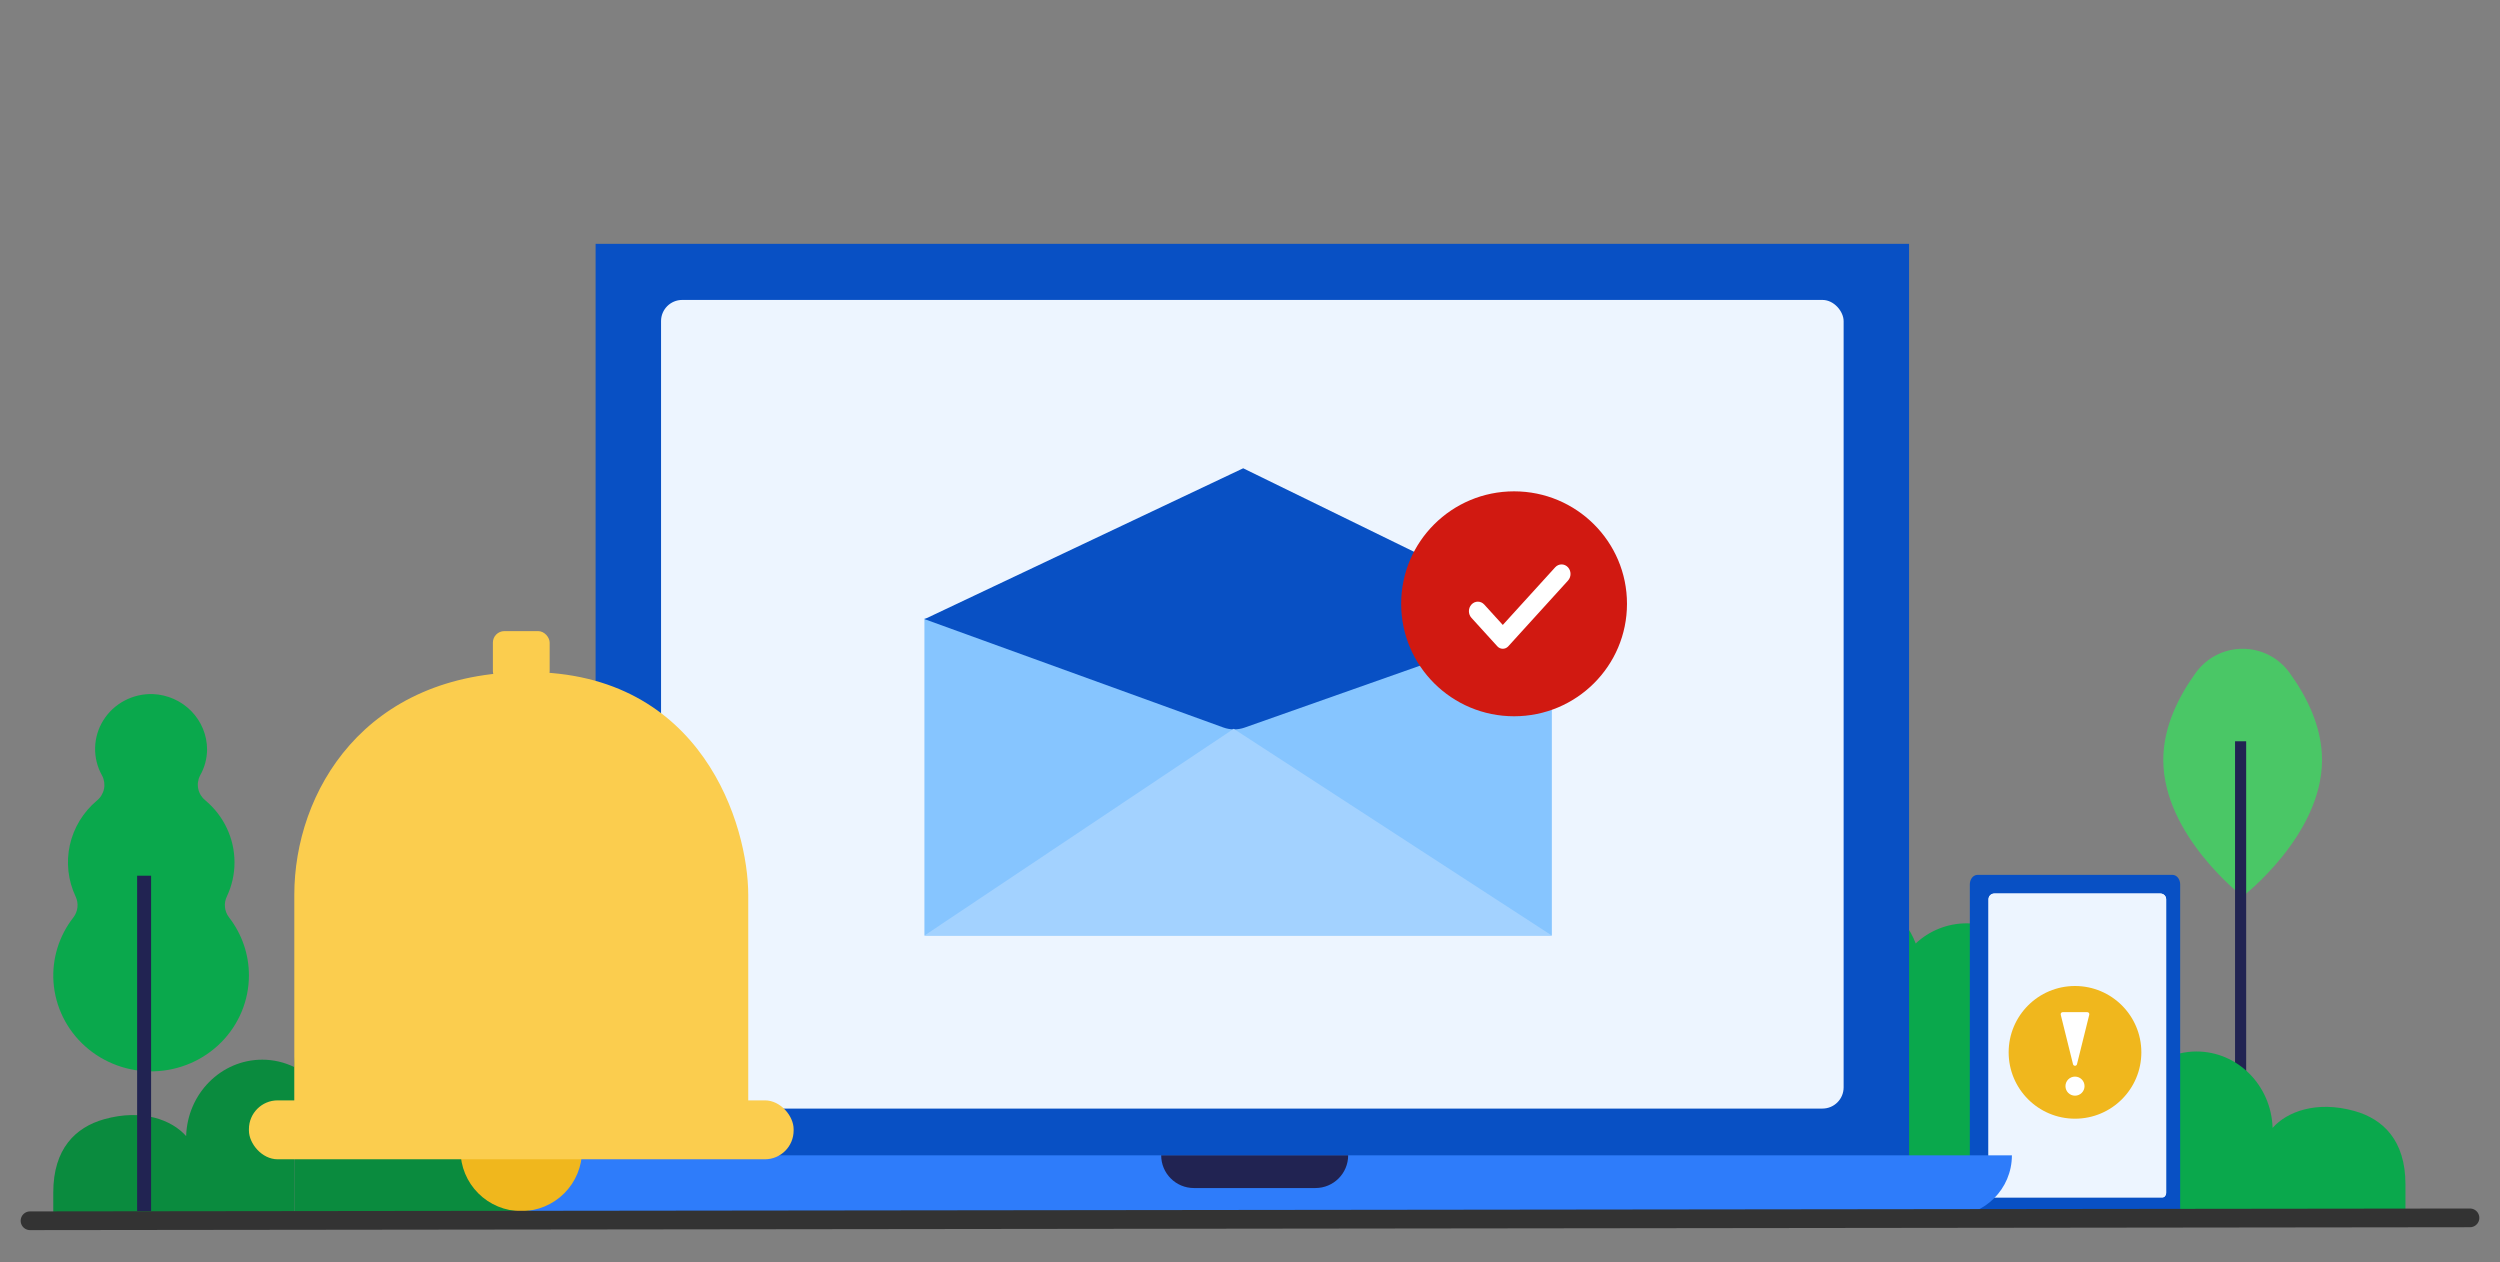
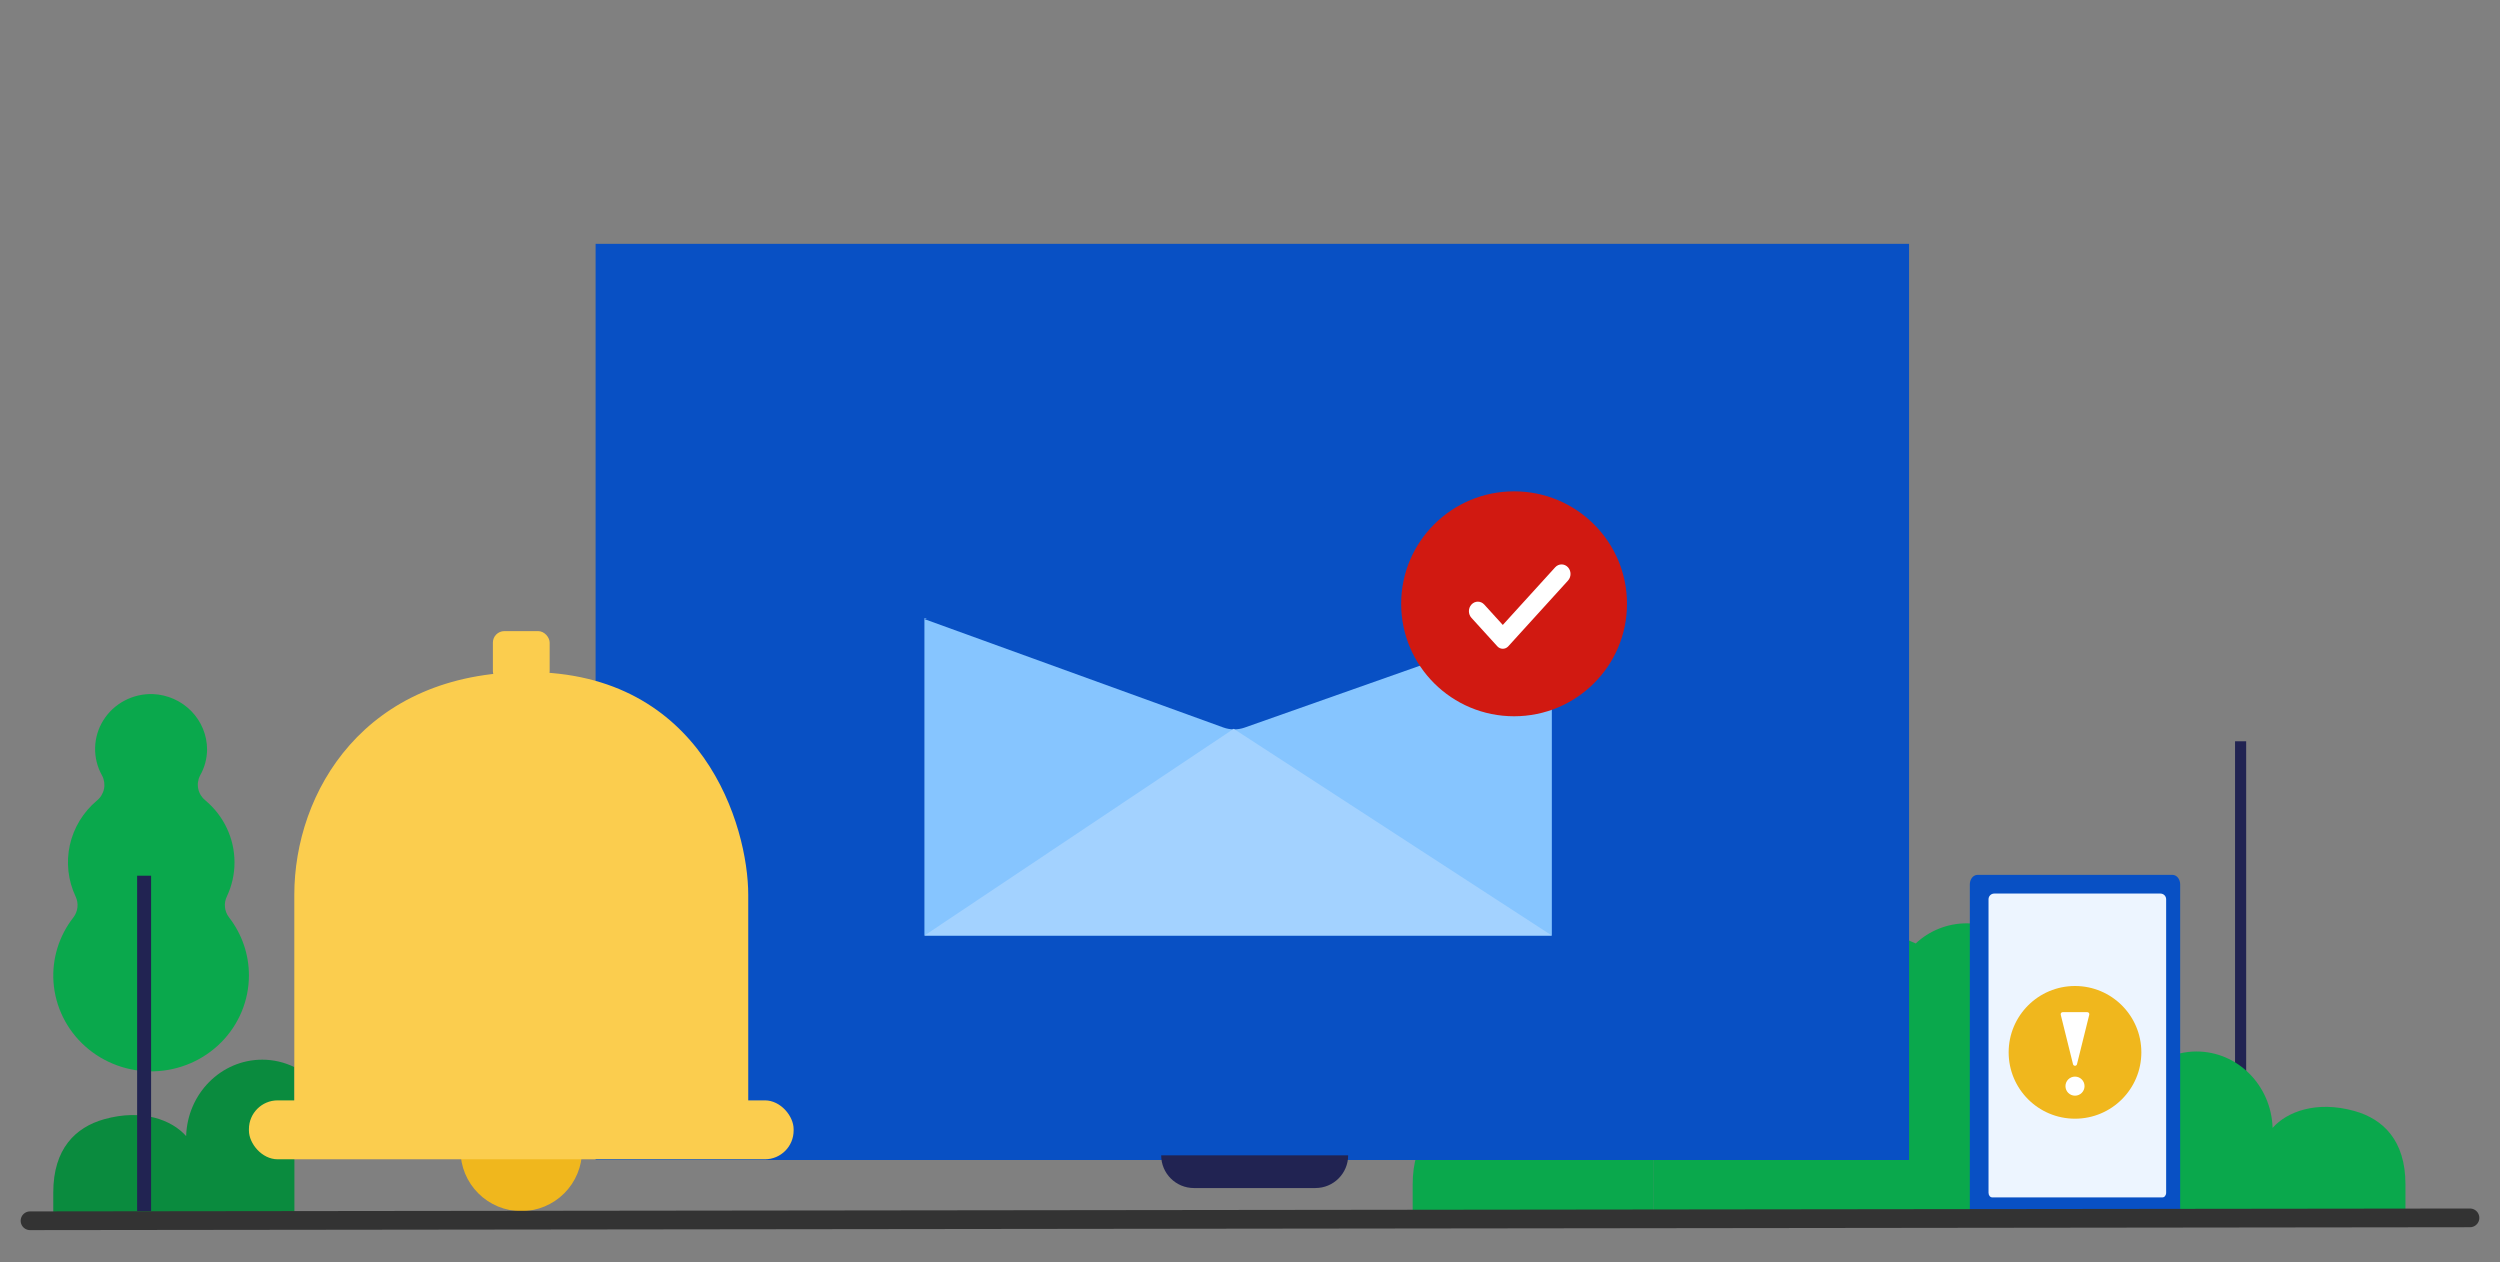
<svg xmlns="http://www.w3.org/2000/svg" width="614" height="310" viewBox="0 0 614 310" fill="none">
  <rect x="0" y="0" width="614" height="310" fill="#808080" stroke="none" />
-   <path d="M570.29 186.635C570.29 205.161 550.79 220.175 550.79 220.175C550.79 220.175 531.303 205.161 531.303 186.635C531.303 178.491 535.075 171.055 539.302 165.205C540.616 163.389 542.344 161.91 544.342 160.89C546.34 159.87 548.552 159.338 550.796 159.338C553.041 159.338 555.253 159.87 557.251 160.89C559.25 161.91 560.977 163.389 562.291 165.205C566.518 171.027 570.29 178.491 570.29 186.635Z" fill="#4AC766" />
  <path d="M551.66 182.059H548.927V300.966H551.66V182.059Z" fill="#212352" />
-   <path d="M590.778 290.849C590.778 280.138 585.333 274.853 578.293 272.873C568.852 270.22 561.6 273.09 558.148 277.013C557.827 266.595 549.589 258.245 539.451 258.245C536.714 258.249 534.014 258.874 531.556 260.073C531.556 259.932 531.556 259.791 531.556 259.65C531.556 248.945 523.171 240.258 512.826 240.258C508.749 240.267 504.793 241.641 501.594 244.159C500.625 234.393 492.654 226.77 482.962 226.77C478.329 226.781 473.874 228.549 470.499 231.712C467.777 224.54 461.004 219.461 453.076 219.461C443.21 219.461 435.147 227.361 434.417 237.366C431.562 235.601 428.271 234.661 424.911 234.653C414.566 234.653 406.176 249.363 406.176 260.073V297.452H590.778V290.849Z" fill="#0AA84C" />
+   <path d="M590.778 290.849C590.778 280.138 585.333 274.853 578.293 272.873C568.852 270.22 561.6 273.09 558.148 277.013C557.827 266.595 549.589 258.245 539.451 258.245C536.714 258.249 534.014 258.874 531.556 260.073C531.556 259.932 531.556 259.791 531.556 259.65C531.556 248.945 523.171 240.258 512.826 240.258C508.749 240.267 504.793 241.641 501.594 244.159C500.625 234.393 492.654 226.77 482.962 226.77C478.329 226.781 473.874 228.549 470.499 231.712C443.21 219.461 435.147 227.361 434.417 237.366C431.562 235.601 428.271 234.661 424.911 234.653C414.566 234.653 406.176 249.363 406.176 260.073V297.452H590.778V290.849Z" fill="#0AA84C" />
  <path d="M346.954 290.849C346.954 280.138 352.398 274.853 359.438 272.873C368.879 270.22 376.132 273.09 379.584 277.013C379.905 266.595 388.143 258.245 398.281 258.245C401.018 258.249 403.717 258.874 406.176 260.073V297.452L346.954 297.452V290.849Z" fill="#0AA84C" />
-   <path d="M256.908 292.86C256.908 282.15 251.464 276.865 244.424 274.885C234.982 272.231 227.73 275.102 224.278 279.024C223.957 268.607 215.719 260.257 205.581 260.257C202.844 260.261 200.144 260.886 197.686 262.085C197.686 261.944 197.686 261.803 197.686 261.662C197.686 250.957 189.301 242.27 178.957 242.27C174.879 242.278 170.923 243.652 167.724 246.171C166.755 236.405 158.784 228.781 149.092 228.781C144.459 228.793 140.004 230.56 136.63 233.724C133.907 226.551 127.134 221.473 119.207 221.473C109.341 221.473 101.277 229.373 100.548 239.378C97.693 237.612 94.401 236.673 91.041 236.665C80.696 236.665 72.306 251.374 72.306 262.085V299.464H256.908V292.86Z" fill="#0A8B3E" />
  <path d="M13.084 292.86C13.084 282.15 18.529 276.865 25.569 274.885C35.01 272.231 42.262 275.102 45.714 279.024C46.035 268.607 54.273 260.256 64.411 260.256C67.148 260.261 69.848 260.886 72.306 262.085V299.464L13.084 299.464V292.86Z" fill="#0A8B3E" />
  <path d="M515.772 224.051H530.858V299.035C520.221 300.039 512.793 300.592 503.306 297.404C517.925 277.985 515.772 256.548 515.772 224.051Z" fill="#D09E17" />
  <path d="M533.563 214.867H485.676C484.635 214.867 483.79 215.914 483.79 217.206V297.479C483.79 298.771 484.635 299.819 485.676 299.819H533.563C534.605 299.819 535.45 298.771 535.45 297.479V217.206C535.45 215.914 534.605 214.867 533.563 214.867Z" fill="#0850C4" />
-   <path d="M532.005 292.942V220.856C532.005 220.084 531.38 219.459 530.609 219.459H489.779C489.007 219.459 488.382 220.084 488.382 220.856V292.942C488.382 293.57 488.782 294.078 489.275 294.078H531.112C531.605 294.078 532.005 293.57 532.005 292.942Z" fill="white" />
  <path d="M532.005 292.942V220.856C532.005 220.084 531.38 219.459 530.609 219.459H489.779C489.007 219.459 488.382 220.084 488.382 220.856V292.942C488.382 293.57 488.782 294.078 489.275 294.078H531.112C531.605 294.078 532.005 293.57 532.005 292.942Z" fill="#EDF5FF" />
  <rect x="146.281" y="59.889" width="322.585" height="225.006" fill="#0850C4" />
-   <rect x="162.353" y="73.664" width="290.442" height="198.602" rx="5.2" fill="#EDF5FF" />
-   <path d="M121.025 283.746H494.122C494.122 291.988 487.441 298.67 479.199 298.67H135.949C127.707 298.67 121.025 291.988 121.025 283.746Z" fill="#2E7CFA" />
  <path d="M285.188 283.746H331.108C331.108 288.184 327.51 291.782 323.072 291.782H293.224C288.786 291.782 285.188 288.184 285.188 283.746Z" fill="#212352" />
  <path d="M142.951 282.524C142.951 286.483 141.379 290.28 138.579 293.079C135.78 295.878 131.983 297.451 128.024 297.451C124.065 297.451 120.268 295.878 117.469 293.079C114.669 290.28 113.097 286.483 113.097 282.524L128.024 282.524H142.951Z" fill="#F0B71D" />
  <path d="M72.282 219.764V273.769H183.767V219.764C183.767 202.949 172.7 165.053 129.664 165.053C89.497 165.053 72.282 194.542 72.282 219.764Z" fill="#FBCD4E" />
  <rect x="61.136" y="270.25" width="133.778" height="14.472" rx="7.06" fill="#FBCD4E" />
  <rect x="121.053" y="155" width="13.943" height="12.708" rx="2.824" fill="#FBCD4E" />
  <path d="M56.226 225.277C55.677 224.551 55.34 223.692 55.25 222.792C55.16 221.893 55.321 220.986 55.716 220.169C56.959 217.547 57.6 214.689 57.594 211.797C57.595 208.914 56.96 206.064 55.733 203.444C54.505 200.824 52.715 198.496 50.484 196.619C49.572 195.9 48.941 194.895 48.697 193.773C48.452 192.651 48.61 191.48 49.142 190.459C50.248 188.514 50.838 186.327 50.859 184.101C50.859 180.576 49.469 177.189 46.981 174.647C44.493 172.105 41.1 170.606 37.511 170.463C35.087 170.393 32.688 170.953 30.556 172.086C28.424 173.219 26.636 174.885 25.372 176.916C24.108 178.946 23.413 181.268 23.359 183.646C23.304 186.024 23.891 188.375 25.061 190.459C25.602 191.472 25.773 192.637 25.543 193.758C25.313 194.88 24.698 195.89 23.8 196.619C20.433 199.453 18.101 203.287 17.156 207.54C16.212 211.792 16.707 216.231 18.568 220.182C18.962 221.008 19.118 221.924 19.021 222.831C18.925 223.738 18.578 224.602 18.018 225.329C14.494 229.841 12.759 235.454 13.134 241.126C13.55 247.224 16.363 252.925 20.979 257.027C25.596 261.13 31.655 263.313 37.88 263.116C44.105 262.92 50.009 260.36 54.348 255.975C58.686 251.59 61.12 245.723 61.136 239.612C61.154 234.433 59.428 229.394 56.226 225.277Z" fill="#0AA84C" />
  <path d="M37.111 215.076H33.679V297.451H37.111V215.076Z" fill="#212352" />
  <rect x="227.038" y="151.842" width="154.093" height="77.932" fill="#86C5FF" />
  <path fill-rule="evenodd" clip-rule="evenodd" d="M381.131 152.061L305.331 115.01L227.068 152.061H381.131ZM300.448 178.668C302.141 179.282 303.996 179.29 305.694 178.69L381.132 152.062H227.069L300.448 178.668Z" fill="#0850C4" />
  <path d="M381.13 229.77H227.038L302.99 178.996L381.13 229.77Z" fill="#A3D2FF" />
  <path d="M371.858 175.916C387.173 175.916 399.588 163.549 399.588 148.294C399.588 133.039 387.173 120.672 371.858 120.672C356.543 120.672 344.127 133.039 344.127 148.294C344.127 163.549 356.543 175.916 371.858 175.916Z" fill="#D11911" />
  <path d="M381.949 139.333C382.811 138.384 384.241 138.384 385.104 139.333C385.928 140.24 385.928 141.682 385.104 142.588L370.422 158.743C370.372 158.797 370.372 158.797 370.32 158.847C369.582 159.54 368.432 159.493 367.751 158.743L361.383 151.736C360.559 150.829 360.559 149.387 361.383 148.481C362.245 147.532 363.675 147.532 364.538 148.481L369.086 153.486L381.949 139.333Z" fill="white" />
  <circle cx="509.62" cy="258.457" r="16.295" fill="#F0B71D" />
  <path d="M509.134 261.374C509.26 261.882 509.981 261.882 510.107 261.374L513.125 249.208C513.203 248.892 512.964 248.586 512.638 248.586H506.603C506.277 248.586 506.038 248.892 506.116 249.208L509.134 261.374Z" fill="white" />
  <circle cx="509.62" cy="266.757" r="2.343" fill="white" />
  <path d="M7.374 299.818L606.625 299.108" stroke="#333333" stroke-width="4.598" stroke-linecap="round" />
</svg>